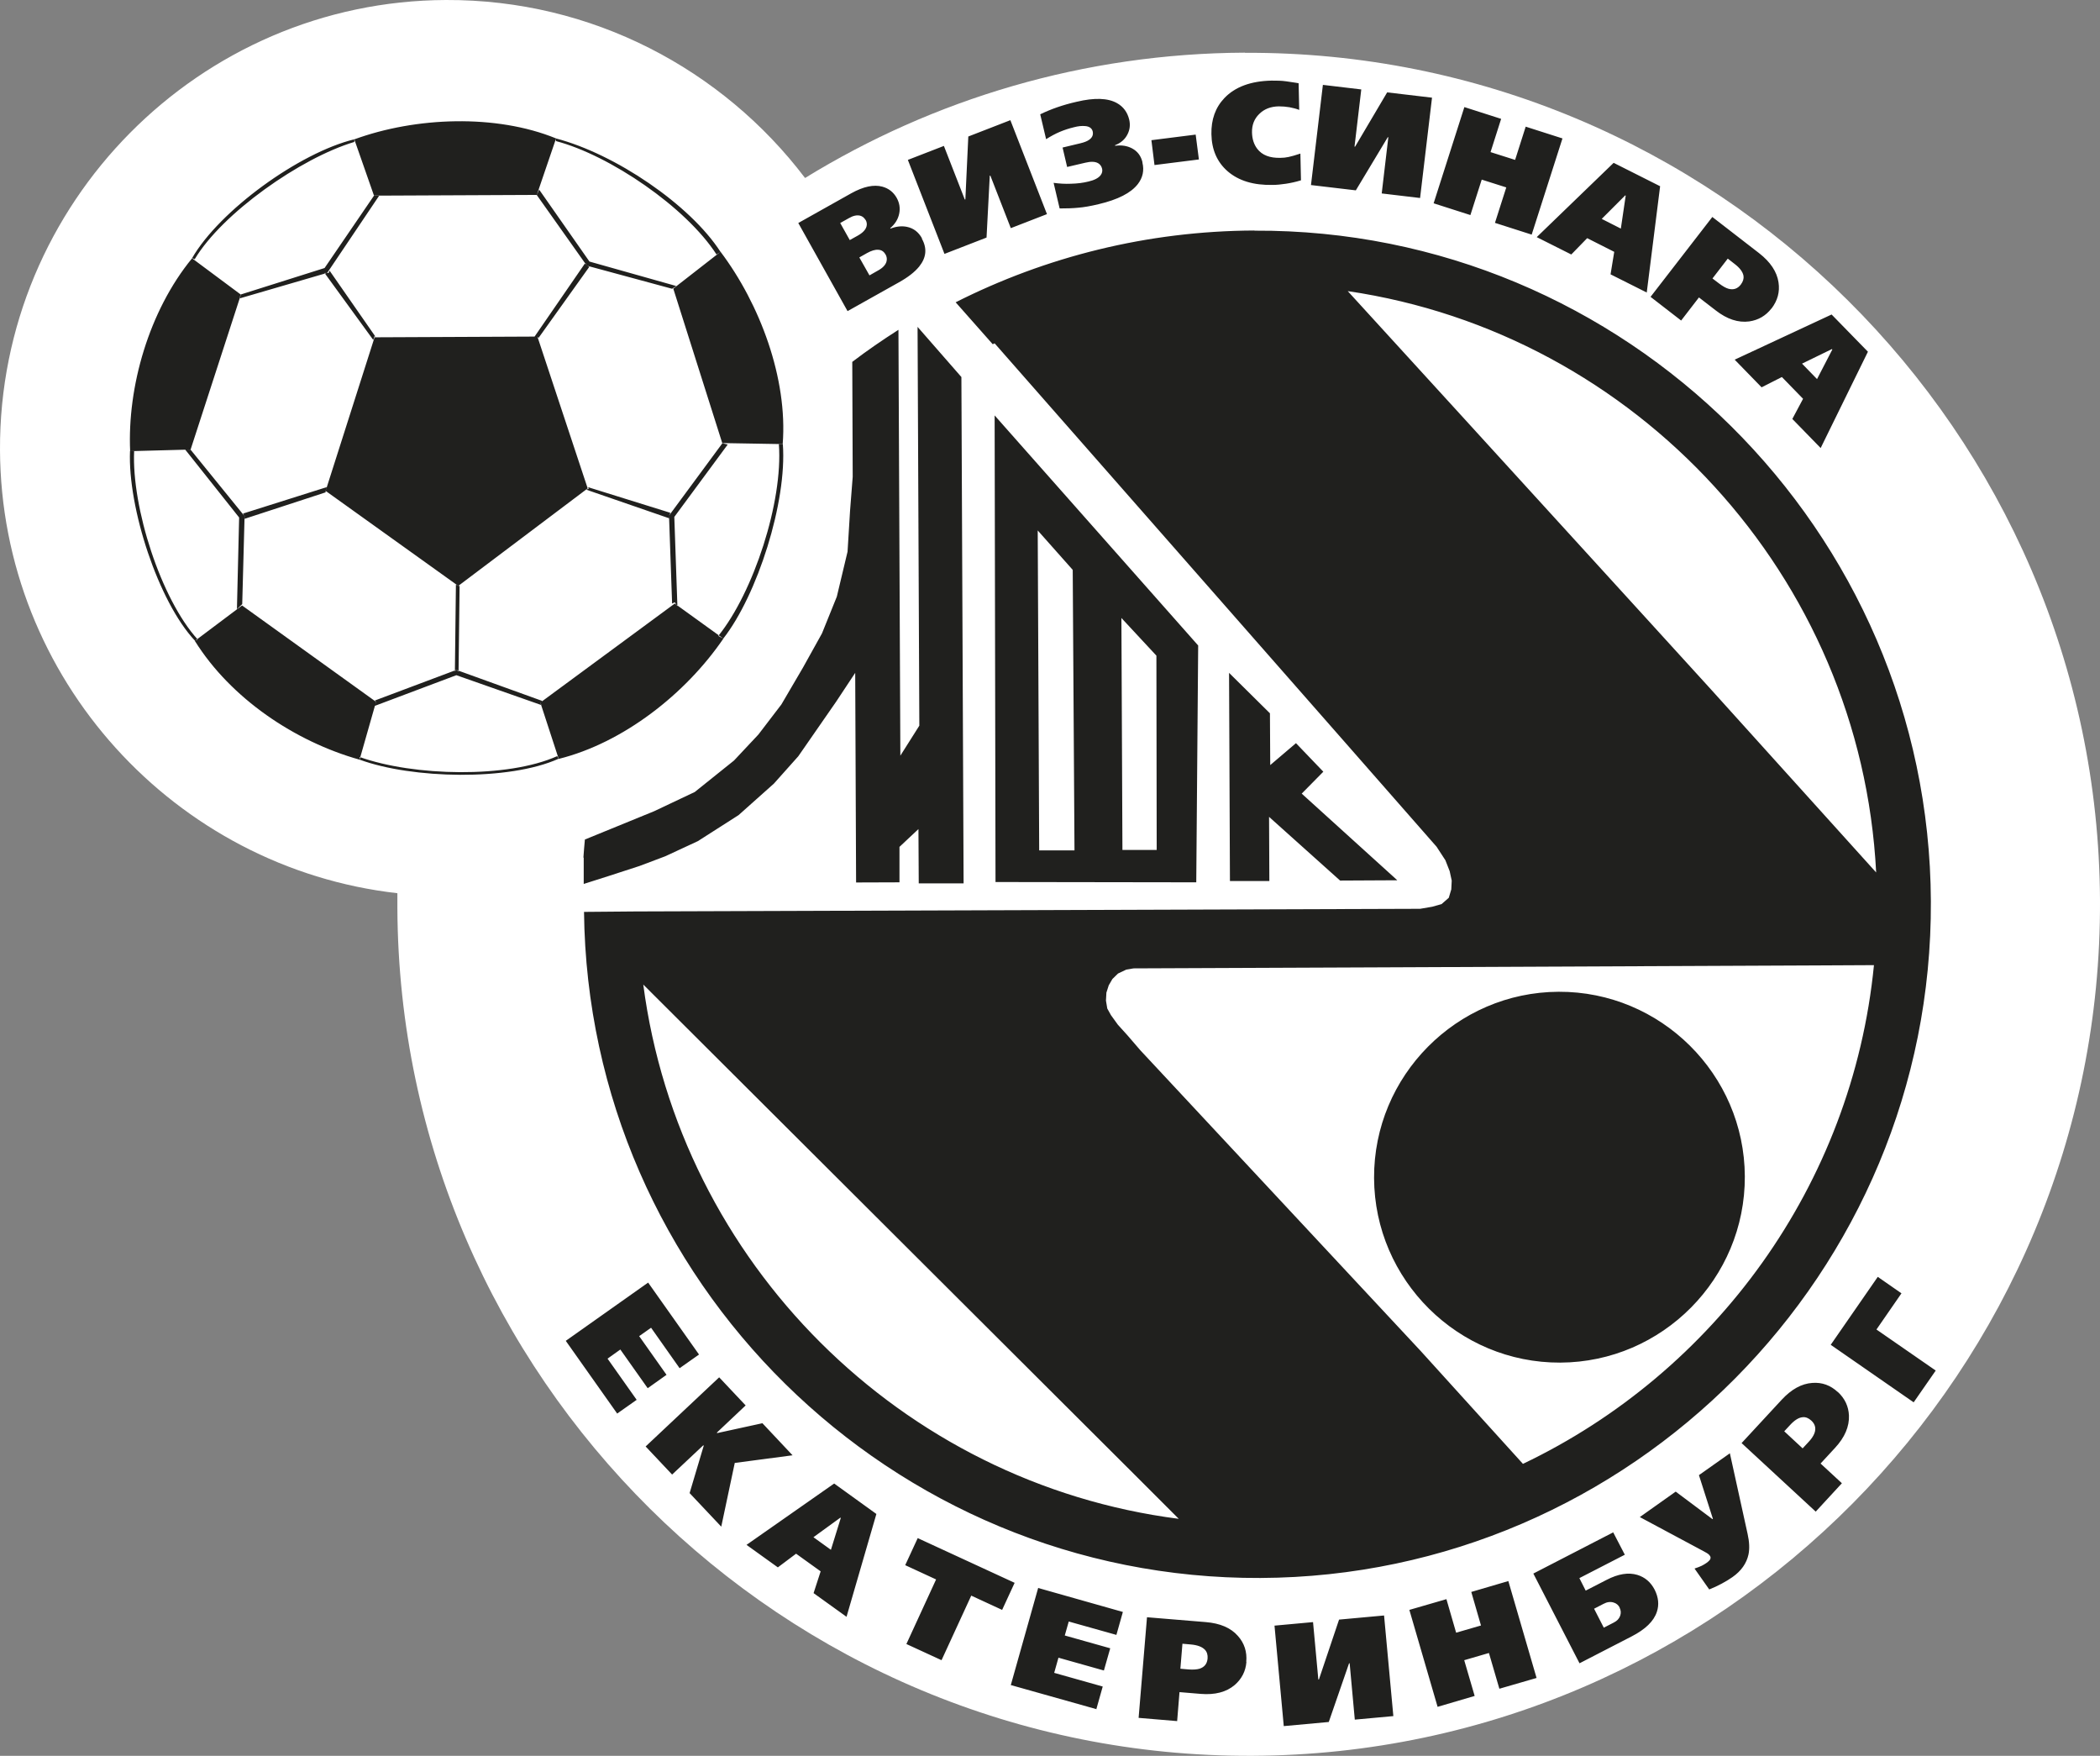
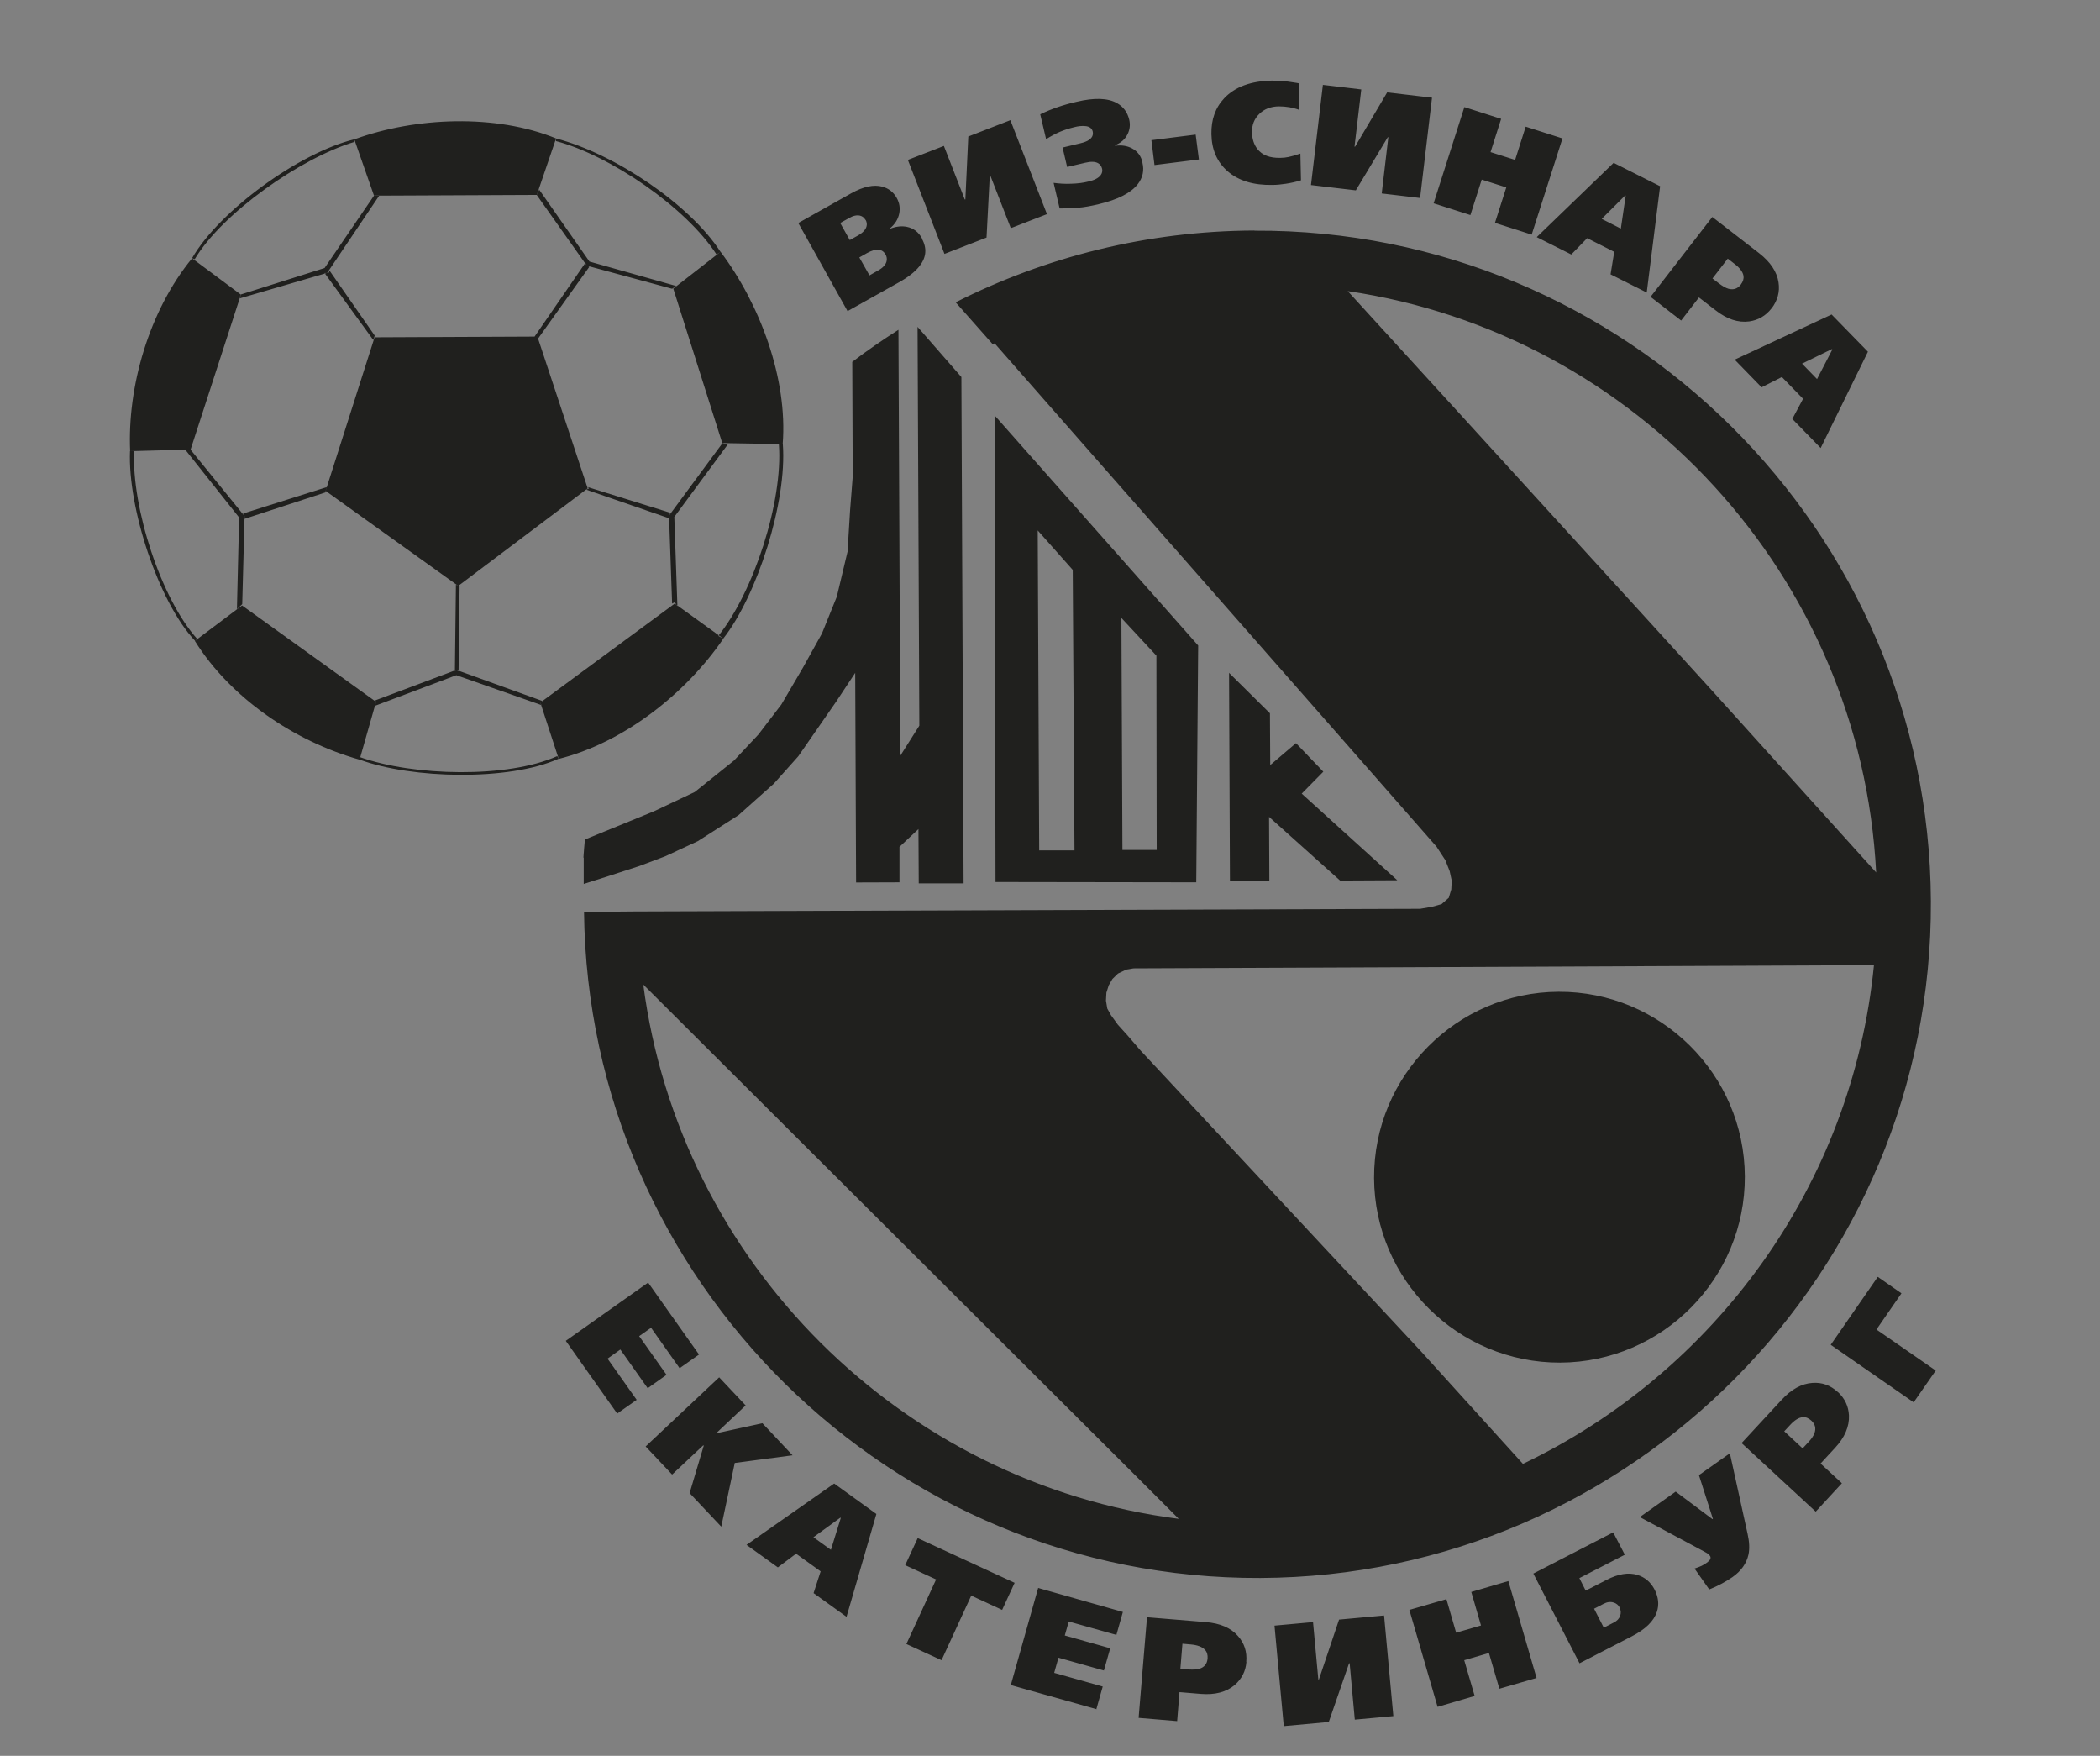
<svg xmlns="http://www.w3.org/2000/svg" id="_Слой_1" data-name="Слой 1" viewBox="0 0 142.79 119.36">
  <rect x="0" y="0" width="142.79" height="119.36" fill="#808080" stroke="none" />
  <defs>
    <style> .cls-1 { fill: #20201e; } .cls-1, .cls-2 { fill-rule: evenodd; stroke-width: 0px; } .cls-2 { fill: #fff; } </style>
  </defs>
-   <path class="cls-2" d="M84.65,3.59c31.88-.14,58,25.75,58.14,57.63.14,31.88-25.75,58-57.63,58.14-31.88.14-58-25.75-58.14-57.63,0-.34,0-.67,0-1.01C11.92,59.01.07,46.16,0,30.59-.07,13.82,13.55.07,30.32,0c9.94-.04,18.82,4.72,24.42,12.1,8.72-5.36,18.96-8.47,29.91-8.52Z" />
  <path class="cls-1" d="M48.99,17.12l-.27.18c-2.07-3.21-7.26-6.75-10.92-7.71v-.18c4.02,1.05,9.12,4.5,11.19,7.71h0ZM83.57,45.73l.06,14.16h2.68s-.02-4.36-.02-4.36l4.83,4.33,3.89-.02-6.5-5.89,1.47-1.49-1.86-1.94-1.75,1.49-.02-3.52-2.79-2.76h0ZM39.67,58.29c.03-.41.06-.82.1-1.22l4.7-1.92,2.77-1.31,2.67-2.14,1.66-1.77,1.56-2.04,1.47-2.51,1.29-2.32,1.01-2.5.73-3.06.17-2.78.18-2.31-.03-7.81c1.01-.77,2.06-1.49,3.14-2.18l.13,28.95,1.29-2.04-.12-27.11,2.98,3.41.15,34.42h-3.05s-.02-3.69-.02-3.69l-1.29,1.21v2.41s-2.95.01-2.95.01l-.06-14.25-1.29,1.95-1.29,1.86-1.29,1.86-1.66,1.86-2.4,2.14-2.77,1.77-2.22,1.03-1.75.66-2.03.66-1.76.56v-1.78h0ZM76.32,57.79l-.07-15.78,2.38,2.56.02,13.21h-2.33ZM70.66,57.82l-.1-21.76,2.38,2.68.12,19.07h-2.41ZM67.69,59.96l13.65.02.13-16.1-13.84-15.64.06,31.72h0ZM41.97,96.1l-3.5-4.95,5.6-3.96,3.46,4.89-1.32.93-1.94-2.75-.81.57,1.86,2.63-1.28.91-1.86-2.63-.87.62,1.98,2.8-1.32.93h0ZM49.04,103.79l.92-4.34,3.93-.52-2.05-2.18-3.07.67-.03-.03,1.96-1.85-1.8-1.91-5,4.7,1.8,1.91,2.12-1.99.03.03-.96,3.22,2.15,2.28h0ZM57.56,109.91l-2.24-1.61.48-1.48-1.67-1.2-1.24.93-2.13-1.53,5.96-4.17,2.87,2.07-2.03,6.99h0ZM56.5,105.35l.67-2.16-.03-.02-1.83,1.33,1.18.85h0ZM68.14,109.44l-2.1-.97-2.02,4.39-2.39-1.1,2.02-4.39-2.1-.97.85-1.84,6.59,3.04-.85,1.84h0ZM74.54,116.21l.44-1.56-3.3-.93.29-1.03,3.09.87.43-1.51-3.09-.87.27-.95,3.24.91.44-1.56-5.76-1.63-1.86,6.6,5.83,1.64h0ZM84.75,112.98c-.05.63-.32,1.15-.79,1.56-.57.49-1.35.69-2.32.61l-1.44-.12-.16,1.97-2.62-.22.57-6.84,4,.33c.97.08,1.7.39,2.18.94.44.49.63,1.08.57,1.76h0ZM82.11,112.75c.02-.25-.04-.45-.18-.6-.19-.2-.51-.32-.96-.36l-.57-.05-.14,1.7.58.05c.3.02.54,0,.72-.05.34-.11.52-.34.55-.7h0ZM94.74,116.66l-2.62.24-.35-3.83h-.04s-1.38,3.99-1.38,3.99l-3.06.28-.63-6.83,2.62-.24.36,3.9h.04s1.37-4.07,1.37-4.07l3.06-.28.63,6.83h0ZM104.47,114.07l-2.52.73-.71-2.43-1.68.49.71,2.43-2.52.74-1.92-6.59,2.52-.73.66,2.28,1.69-.49-.66-2.28,2.52-.74,1.92,6.59h0ZM112.51,108.07c-.27-.52-.66-.85-1.18-1.01-.61-.18-1.3-.07-2.09.34l-1.42.73-.43-.85,3.09-1.59-.79-1.52-5.43,2.8,3.14,6.1,3.55-1.83c.93-.48,1.5-1.03,1.71-1.67.16-.48.11-.98-.15-1.5h0ZM110.12,109.28c.1.19.11.38.04.57-.07.19-.21.34-.43.45l-.68.35-.66-1.29.64-.33c.24-.13.47-.16.69-.09.18.05.32.17.41.34h0ZM117.62,98.78l1.21,5.5c.12.54.14,1,.06,1.39-.13.6-.49,1.12-1.09,1.54-.21.15-.46.3-.74.45-.28.15-.56.28-.84.39l-1-1.42c.21-.07.37-.13.49-.19.12-.06.22-.12.32-.19.14-.1.23-.19.26-.26.03-.08.03-.15-.02-.22-.02-.02-.04-.05-.08-.1-.04-.04-.15-.11-.32-.2l-4.37-2.34,2.44-1.73,2.5,1.87.03-.02-.95-2.97,2.11-1.49h0ZM124.97,94.64c-.5-.47-1.08-.68-1.74-.63-.73.05-1.42.43-2.08,1.14l-2.73,2.95,5.04,4.66,1.78-1.93-1.45-1.34.98-1.06c.67-.72.98-1.46.95-2.21-.03-.62-.28-1.15-.74-1.58h0ZM123.16,96.57c.26.24.34.53.21.87-.07.18-.2.38-.41.6l-.39.42-1.25-1.16.39-.42c.31-.34.6-.52.87-.54.2-.02.39.06.58.23h0ZM129.29,87.92l-1.7,2.46,4.03,2.79-1.5,2.16-5.64-3.91,3.2-4.62,1.61,1.12h0ZM62.68,16.22c.37.66.31,1.29-.18,1.9-.3.37-.76.73-1.39,1.08l-3.48,1.95-3.35-5.99,3.6-2.02c.83-.46,1.53-.61,2.12-.45.43.12.75.37.97.76.19.34.25.7.17,1.08-.08.38-.28.7-.61.98l.02.03c.39-.15.76-.19,1.11-.12.45.09.79.35,1.03.78h0ZM58.85,14.95c-.09-.15-.21-.25-.37-.29-.22-.05-.47,0-.76.17l-.59.33.65,1.16.54-.3c.34-.19.54-.4.6-.63.04-.15.02-.29-.06-.44h0ZM60.21,17.3c-.11-.2-.27-.31-.49-.32-.21-.02-.47.06-.76.22l-.53.3.69,1.22.58-.33c.33-.18.52-.39.58-.62.04-.16.02-.32-.07-.48h0ZM71.19,14.56l-2.49-6.39-2.86,1.11-.2,4.28h-.04s-1.42-3.64-1.42-3.64l-2.45.95,2.49,6.39,2.86-1.11.22-4.21h.04s1.39,3.57,1.39,3.57l2.45-.95h0ZM77.68,11.06c.13.53.02,1.02-.31,1.45-.47.61-1.36,1.06-2.67,1.37-.54.13-1,.21-1.38.24-.38.04-.8.05-1.27.05l-.41-1.74c.37.05.77.08,1.19.06.43-.01.82-.06,1.18-.15.39-.09.67-.23.82-.42.11-.14.14-.29.11-.44-.04-.18-.14-.31-.28-.39-.2-.11-.49-.12-.86-.03l-1.24.29-.31-1.32,1.21-.29c.25-.06.44-.13.57-.22.23-.15.32-.34.27-.58-.05-.22-.23-.35-.52-.37-.21-.02-.46,0-.76.08-.33.08-.64.18-.95.31-.31.13-.62.3-.94.5l-.4-1.69c.72-.35,1.54-.64,2.47-.85,1.21-.29,2.13-.26,2.75.09.43.24.71.62.83,1.12.08.34.05.67-.11.99-.17.35-.46.6-.85.75v.04c.44-.06.82,0,1.16.18.37.2.6.51.7.93h0ZM81.52,10.84l-3.02.38-.21-1.69,3.01-.38.22,1.69h0ZM88.45,12.26c-.35.11-.69.18-1.01.23-.33.05-.63.08-.9.08-1.3.03-2.32-.28-3.07-.93-.71-.62-1.08-1.46-1.1-2.52-.02-.99.27-1.81.88-2.45.72-.76,1.79-1.16,3.21-1.19.35,0,.68,0,1.01.05.1.01.32.05.67.1l.16.03.04,1.81c-.2-.08-.42-.13-.66-.18-.24-.04-.48-.06-.73-.06-.55.01-.99.18-1.33.52-.34.33-.5.75-.49,1.25.01.45.13.82.36,1.12.33.43.86.63,1.58.61.18,0,.37-.02.55-.06.18-.04.45-.11.8-.23l.04,1.82h0ZM96.56,13.46l-2.61-.31.45-3.82h-.04s-2.17,3.61-2.17,3.61l-3.05-.36.81-6.81,2.61.31-.46,3.89h.04s2.18-3.69,2.18-3.69l3.05.36-.81,6.81h0ZM104.15,15.95l-2.5-.8.77-2.41-1.67-.53-.77,2.41-2.5-.8,2.09-6.54,2.5.8-.72,2.26,1.67.53.72-2.26,2.5.8-2.09,6.53h0ZM111.97,19.89l.91-7.23-3.16-1.59-5.23,5.05,2.35,1.18,1.08-1.11,1.84.93-.25,1.53,2.47,1.24h0ZM110.21,15.54l-1.3-.66,1.6-1.6.03.02-.33,2.24h0ZM120.45,20.97c-.39.5-.89.79-1.51.88-.75.1-1.51-.15-2.28-.75l-1.14-.88-1.21,1.57-2.08-1.61,4.2-5.43,3.18,2.46c.77.6,1.21,1.26,1.32,1.98.1.65-.06,1.24-.48,1.79h0ZM118.37,19.34c.15-.2.21-.4.18-.59-.05-.27-.25-.54-.62-.82l-.45-.35-1.04,1.35.46.35c.24.18.45.3.63.35.34.09.62,0,.84-.29h0ZM123.8,30.45l3.21-6.54-2.47-2.53-6.59,3.07,1.83,1.88,1.38-.7,1.44,1.48-.73,1.37,1.93,1.98h0ZM123.55,25.77l-1.02-1.05,2.03-.99.03.03-1.04,2.01h0ZM105.98,67.42c6.94-.03,12.63,5.61,12.66,12.55.03,6.94-5.61,12.63-12.55,12.66-6.94.03-12.63-5.61-12.66-12.55-.03-6.94,5.61-12.63,12.55-12.66h0ZM85.3,15.67c-7.3.03-14.2,1.79-20.32,4.88l2.52,2.85s.09-.04.13-.06l23.83,27.13,6.22,7.09.6.92.29.74.14.64-.03.6-.17.57-.49.43-.64.18-.82.14-53.38.18h0s-3.47.03-3.47.03c.28,25.08,20.88,45.39,45.99,45.28,25.22-.11,45.71-20.78,45.59-46-.11-25.22-20.78-45.71-46-45.59h0ZM43.74,66.93c2.47,18.9,17.53,33.9,36.41,36.32l-2.82-2.82-33.59-33.5h0ZM103.56,99.51c13.03-6.22,22.39-18.94,23.86-33.9l-3.98.02-29.47.13-16.89.07-.49.08-.57.27-.38.37-.25.43-.16.5-.03.54.09.54.25.45.47.65.66.73.87,1.01,19.06,20.44,6.95,7.67h0ZM127.57,59.31l-11.21-12.42-4.5-4.94-12.64-13.86-7.58-8.3c19.6,2.88,34.9,19.36,35.93,39.52h0ZM49.18,43.41c2.31-2.95,4.34-9.28,4.05-13.21h-.27c.29,3.92-1.73,10.07-4.12,13.03l.34.18h0ZM24.45,51.64v-.18c3.66,1.31,10.07,1.46,13.44-.06l.09.18c-3.37,1.52-9.97,1.37-13.53.06h0ZM8.85,30.67h.27c-.17,3.83,1.82,10.05,4.32,12.8l-.18.09c-2.5-2.66-4.58-9.06-4.42-12.9h0ZM24.09,9.47v.18c-3.65,1.09-8.99,4.85-10.85,7.97l-.18-.07c1.86-3.23,7.29-7.17,11.03-8.08h0ZM48.99,17.12l-3.21,2.5,3.33,10.5,4.11.07c.35-4.45-1.55-9.53-4.23-13.08h0ZM49.18,43.41l-3.3-2.38-9.14,6.73,1.25,3.83c4.38-1.09,8.63-4.42,11.19-8.17h0ZM24.45,51.64l1.12-3.93-9.11-6.55-3.21,2.41c2.44,3.91,6.81,6.84,11.19,8.07h0ZM8.85,30.67l4.11-.11,3.42-10.53-3.32-2.47c-2.93,3.57-4.41,8.74-4.21,13.12h0ZM24.09,9.47l1.34,3.83,11.07-.05,1.31-3.84c-4.09-1.67-9.54-1.46-13.71.06h0ZM31.18,45.63l-.16-.09-.09.09.07-5.89.16.09h.09s-.07,5.8-.07,5.8h0ZM25.49,47.98l.09-.27-.09-.09,5.54-2.08,5.87,2.12-.16.09.07.18-5.78-2.03-5.53,2.08h0ZM22.07,18.56h.27s.07-.16.07-.16l3.15,4.53-.09-.09-.09.27-3.31-4.55h0ZM25.43,13.3l-3.36,4.92-5.7,1.8-.09.27,5.97-1.74,3.54-5.26h-.37ZM16.62,35.27v-.18s-.09-.18-.09-.18l5.7-1.8-.09.27v.09s-5.51,1.8-5.51,1.8h0ZM12.59,30.56l3.67,4.62-.15,6.23.36-.34.16-5.98-3.67-4.52h-.36ZM39.8,17.87l-3.45,5.01h.18s.09.09.09.09l3.45-4.83-.18-.09-.09-.18h0ZM45.97,19.44l-5.89-1.66-3.42-4.89-.16.37,3.4,4.8,5.8,1.57.27-.18h0ZM45.58,34.86l-5.62-1.75.09.09-.18.09,5.62,1.94v-.18s.09-.18.09-.18h0ZM46.06,41.21l-.21-6.07,3.63-4.92-.36-.09-3.63,4.92.21,5.98.18-.09.18.27h0ZM36.54,22.88l-11.07.05-3.33,10.44,9.02,6.46,8.8-6.63-3.42-10.32Z" />
</svg>